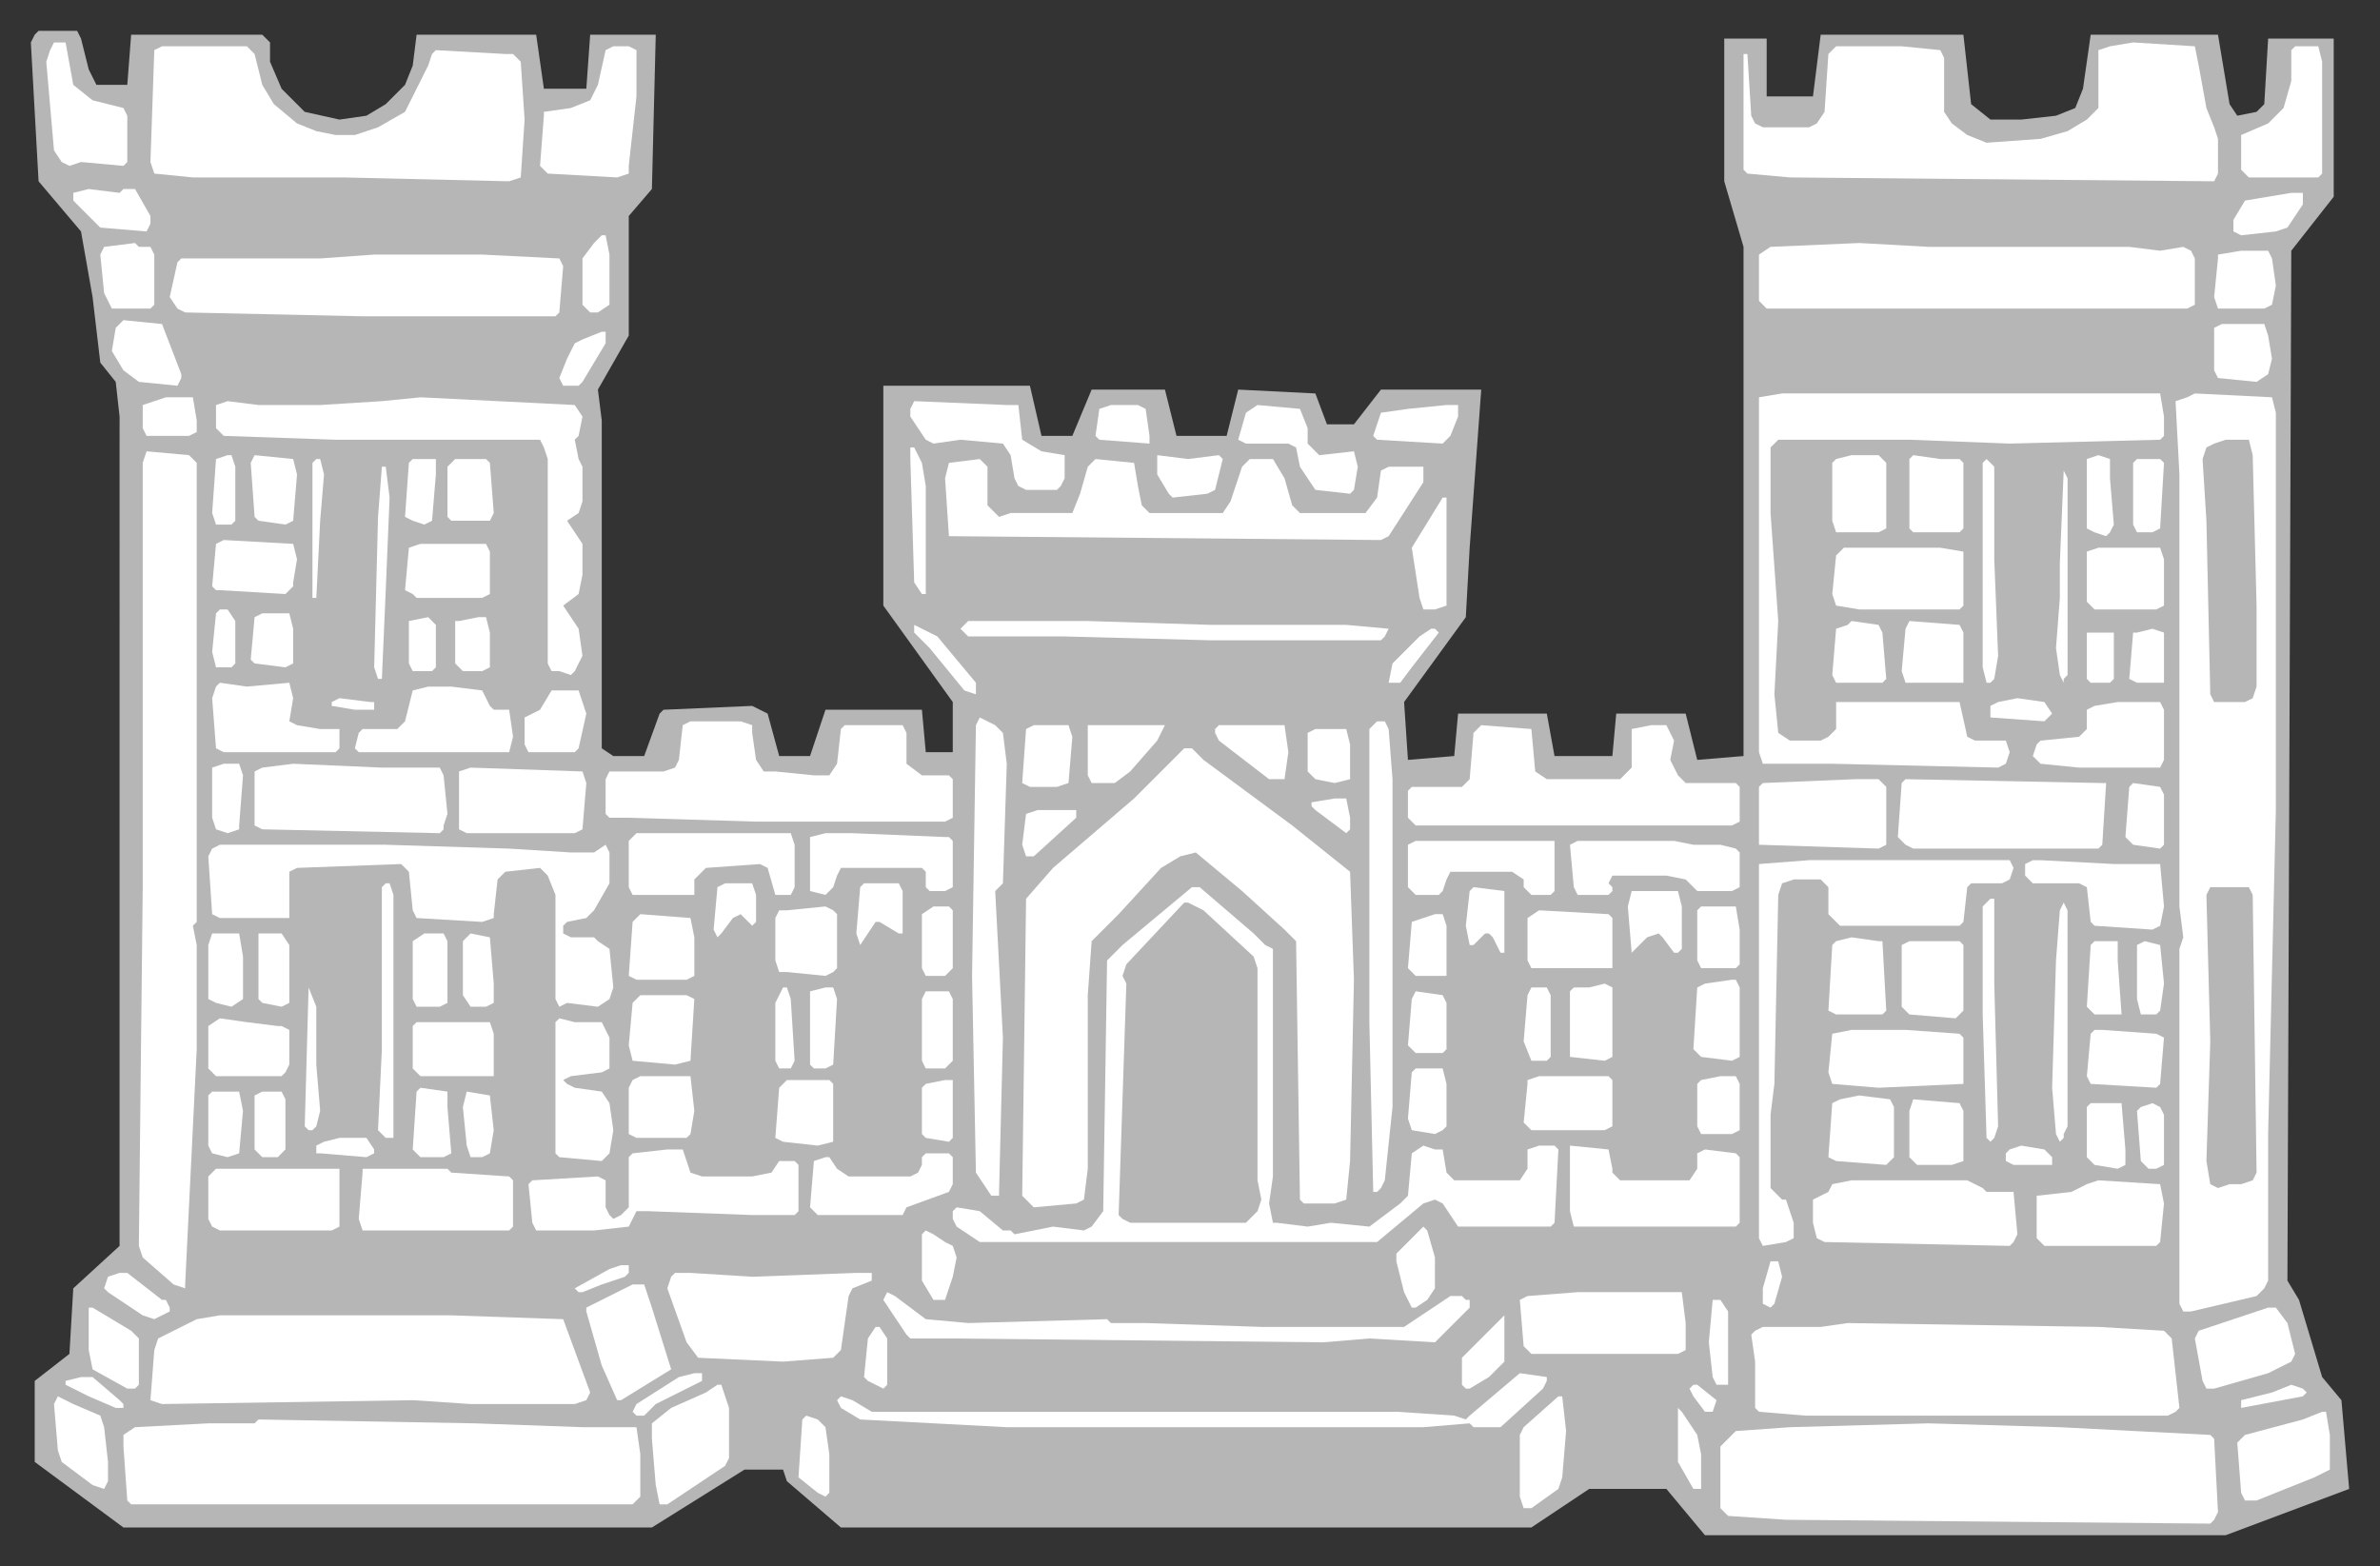
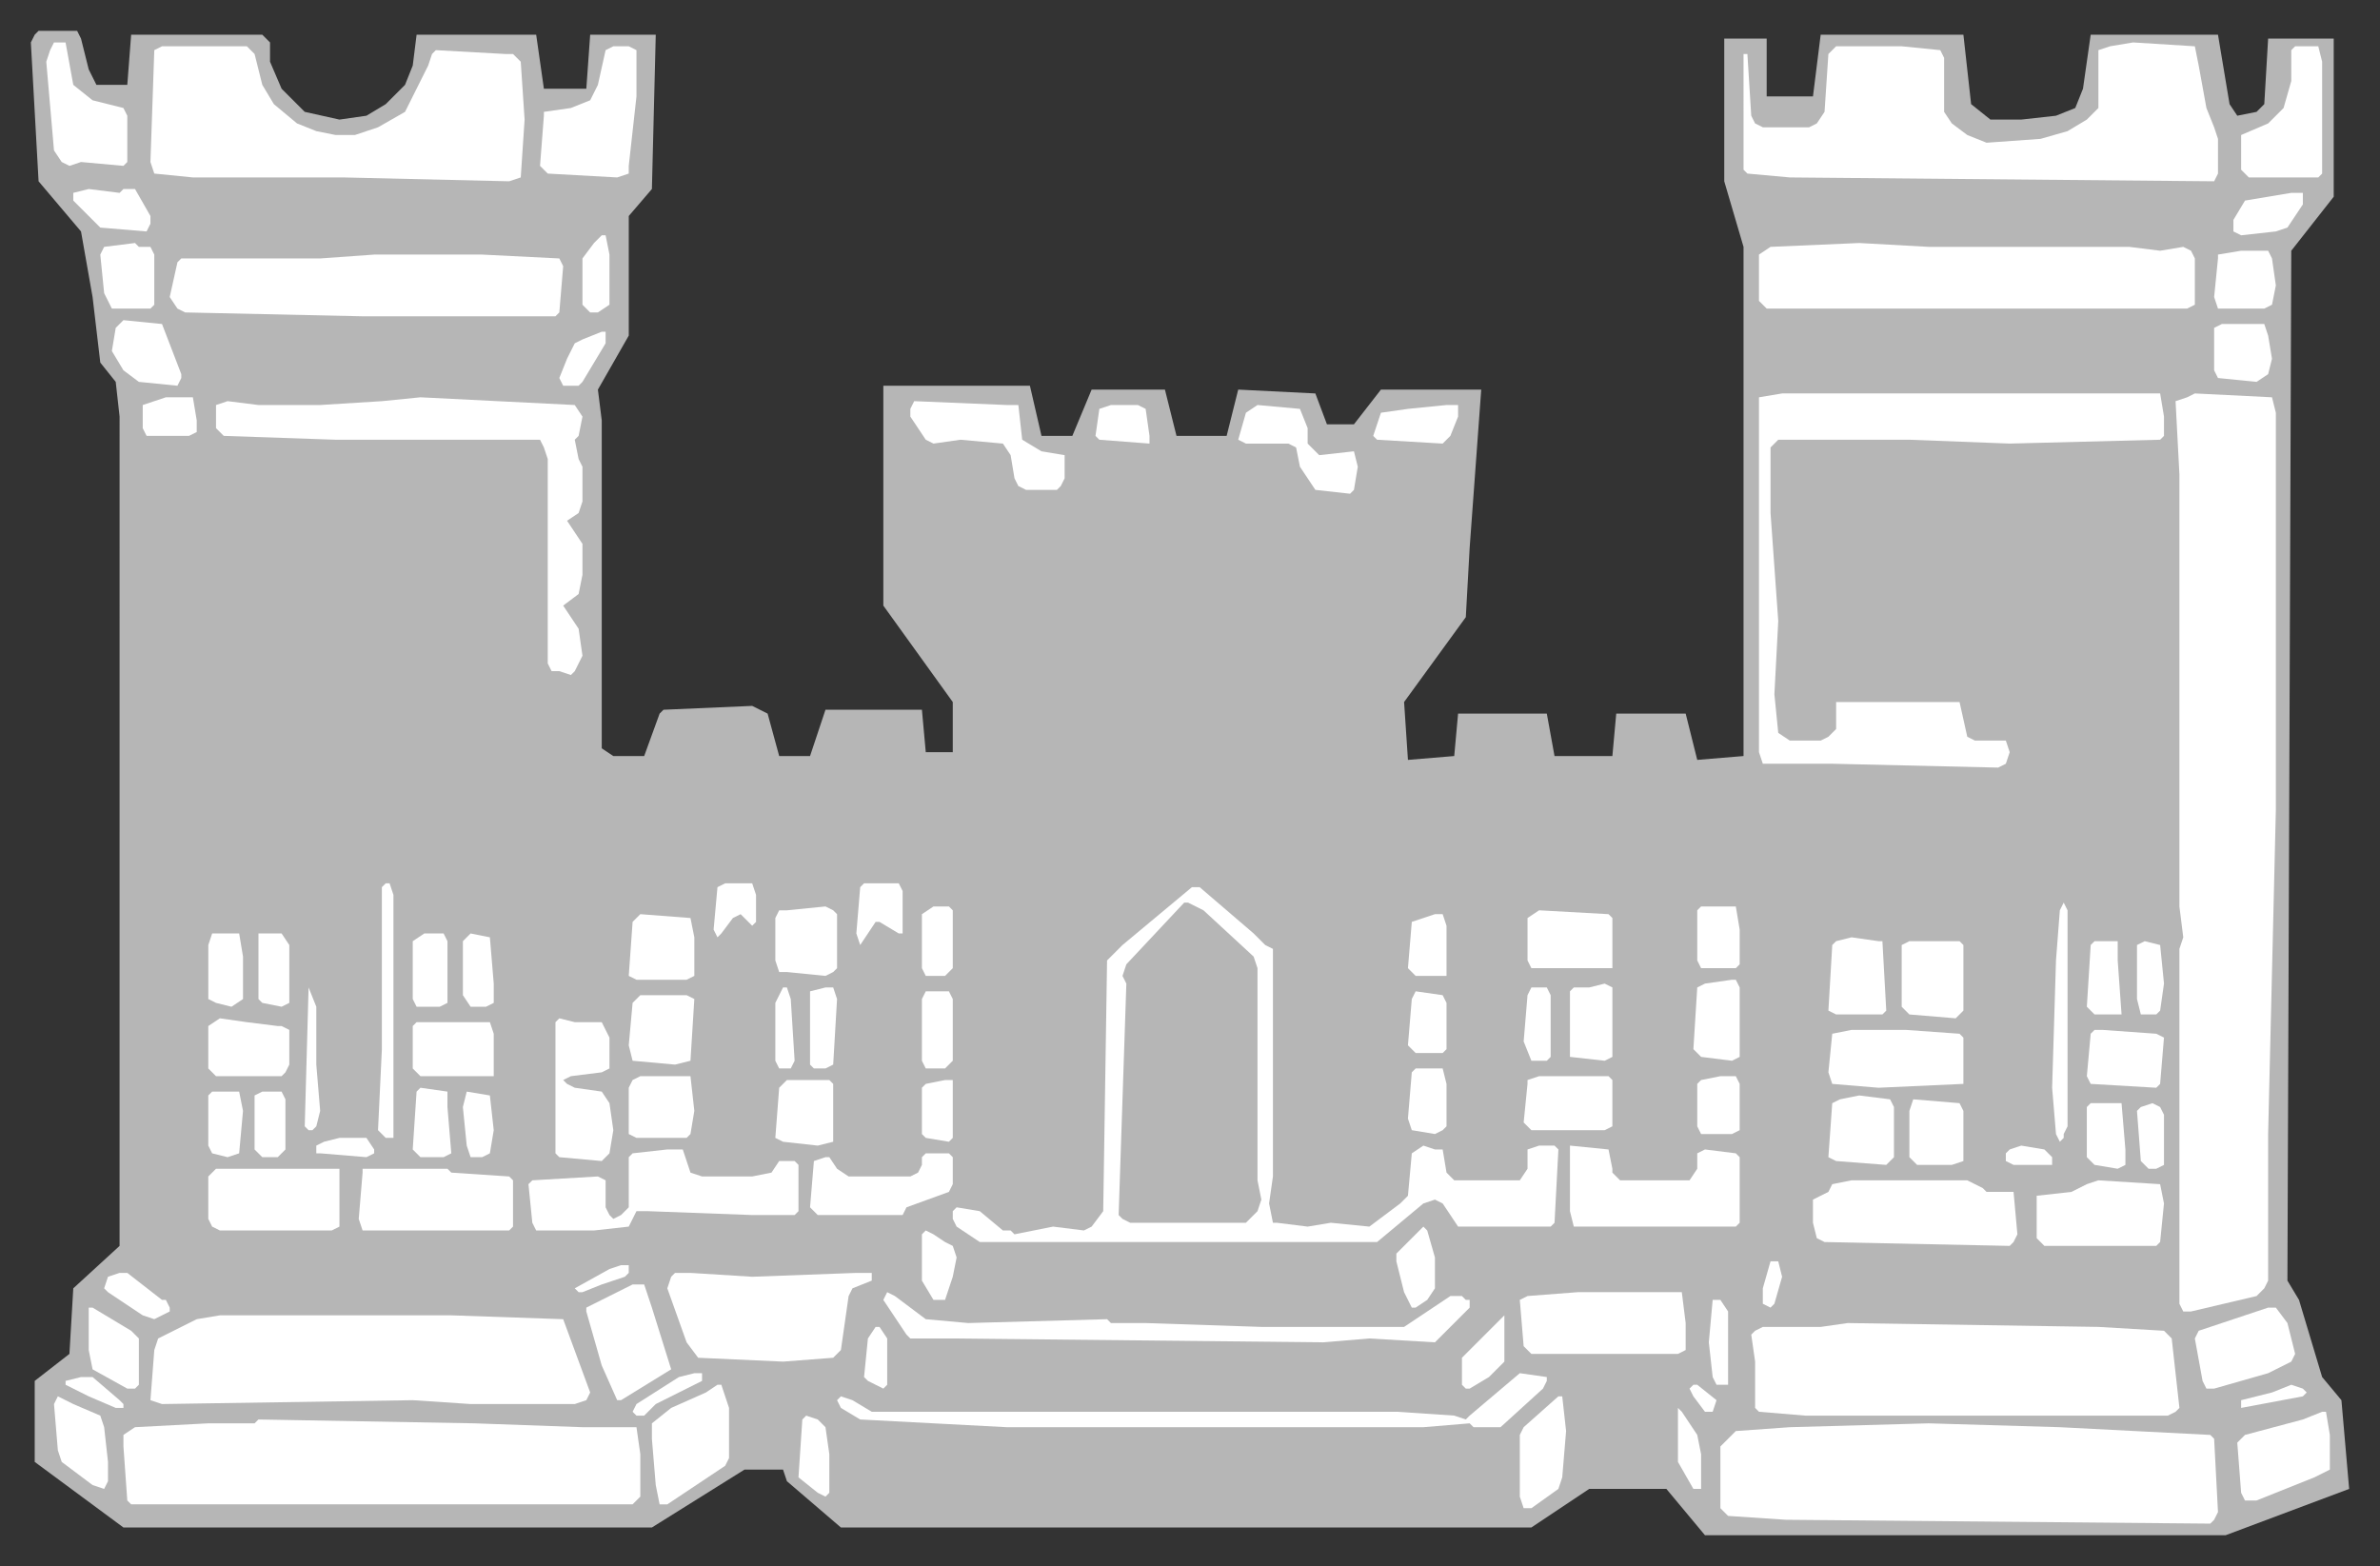
<svg xmlns="http://www.w3.org/2000/svg" fill-rule="evenodd" height="406" preserveAspectRatio="none" stroke-linecap="round" width="617">
  <rect width="100%" height="100%" fill="#333333" stroke="none" />
  <style>.brush0{fill:#fff}.brush1{fill:#b6b6b6}.pen1,.pen2{stroke:none}</style>
  <path class="pen1 brush1" d="m21 10 2 8 2 4h8l1-13h34l2 2v5l3 7 6 6 9 2 7-1 5-3 5-5 2-5 1-8h31l2 14h11l1-14h17l-1 40-6 7v31l-8 14 1 8v85l3 2h8l4-11 1-1 23-1 4 2 3 11h8l4-12h25l1 11h7v-13l-18-25v-57h38l3 13h8l5-12h19l3 12h13l3-12 20 1 3 8h7l7-9h26l-3 41-1 18-16 22 1 15 12-1 1-11h23l2 11h15l1-11h18l3 12 12-1V64l-5-17V10h11v15h12l2-16h37l2 18 5 4h8l9-1 5-2 2-5 2-14h33l3 18 2 3 5-1 2-2 1-17h17v41l-11 14-1 267 3 5 6 20 5 6 2 23-32 12H442l-10-12h-20l-15 10H218l-14-12-1-3h-10l-24 15H32L9 379v-21l9-7 1-17 12-11V108l-1-9-4-5-2-17-3-17-11-13-2-36 1-2 1-1h10l1 2z" />
  <path class="pen2 brush0" d="m19 22 5 4 8 2 1 2v12l-1 1-11-1-3 1-2-1-2-3-2-23 1-3 1-2h3l2 11zm47-8 2 8 3 5 6 5 5 2 5 1h5l6-2 7-4 6-12 1-3 1-1 18 1h2l2 2 1 15-1 15-3 1-43-1H50l-10-1-1-3 1-29 2-1h22l2 2zm504 3 2 11 2 5 1 3v9l-1 2-110-1-11-1-1-1V14h1l1 16 1 2 2 1h12l2-1 2-3 1-15 2-2h17l10 1 1 2v14l2 3 4 3 5 2 14-1 7-2 5-3 3-3V13l3-1 6-1 16 1 1 5zm-405-4v12l-2 18v2l-3 1-18-1-2-2 1-13v-1l7-1 5-2 2-4 2-9 2-1h4l2 1zm437 3v29l-1 1h-18l-2-2v-9l7-3 4-4 2-7v-8l1-1h6l1 4zM32 49h3l4 7v2l-1 2-12-1-3-3-4-4v-2l4-1 8 1 1-1zm565 4-4 6-3 1-9 1-2-1v-3l3-5 6-1 6-1h3v3zM158 66v13l-3 2h-2l-2-2V67l3-4 2-2h1l1 5zM38 64h1l1 2v13l-1 1H29l-2-4-1-10 1-2 8-1 1 1h2zm486 0h28l8 1 6-1 2 1 1 2v12l-2 1H458l-2-2V66l3-2 23-1 18 1h24zm65 3 1 7-1 5-2 1h-12l-1-3 1-10v-1l6-1h7l1 2zm-444 0 1 2-1 12-1 1H94l-46-1-2-1-2-3 2-9 1-1h36l14-1h28l20 1zM47 97v1l-1 2-10-1-4-3-3-5 1-6 2-2 10 1 5 13zm541-10 1 6-1 4-3 2-10-1-1-2V85l2-1h11l1 3zm-431 2-6 10-1 1h-4l-1-2 2-5 2-4 2-1 5-2h1v3zm404 19v5l-1 1-39 1-26-1h-34l-2 2v17l2 28-1 19 1 10 3 2h8l2-1 2-2v-7h32l2 9 2 1h8l1 3-1 3-2 1-43-1h-18l-1-3v-92l6-1h98l1 6zm29-1v103l-2 84v38l-1 2-2 2-17 4h-2l-1-2v-92l1-3-1-8V123l-1-19 3-1 2-1 20 1 1 4zm-539 2v3l-2 1H38l-1-2v-6l6-2h7l1 6zm100-1-1 5-1 1 1 5 1 2v9l-1 3-3 2 4 6v8l-1 5-4 3 4 6 1 7-2 4-1 1-3-1h-2l-1-2v-53l-1-3-1-2H87l-29-1-2-2v-6l3-1 8 1h16l16-1 10-1 40 2 2 3zm113-3 1 9 5 3 6 1v6l-1 2-1 1h-8l-2-1-1-2-1-6-2-3-11-1-7 1-2-1-4-6v-2l1-2 24 1h3zm34 8v2l-13-1-1-1 1-7 3-1h7l2 1 1 7zm41-2v4l3 3 9-1 1 4-1 6-1 1-9-1-4-6-1-5-2-1h-11l-2-1 2-7 3-2 11 1 2 5zm39-3-2 5-2 2-17-1-1-1 2-6 7-1 10-1h3v3z" />
-   <path class="pen1 brush1" d="m584 118 1 39v21l-1 3-2 1h-8l-1-2-1-45-1-16 1-3 2-1 3-1h6l1 4z" />
-   <path class="pen2 brush0" d="m239 120 1 6v28h-1l-2-3-1-32v-3h1l2 4zm-188 0v119l-1 1 1 5v27l-3 61v1l-3-1-8-7-1-3 1-93V120l1-3 11 1 2 2zm10 1v14l-1 1h-4l-1-3 1-14 3-1h1l1 3zm428-1v17l-2 1h-11l-1-3v-15l1-1 4-1h7l2 2zm19-1 1 1v17l-1 1h-12l-1-1v-18l1-1 7 1h5zm-431 4-1 12-2 1-7-1-1-1-1-14 1-2 10 1 1 4zm239-5 1 1-2 8-2 1-9 1-1-1-3-5v-5l8 1 8-1zm231 6 1 12-1 2-1 1-3-1-2-1v-18l3-1 3 1v5z" />
-   <path class="pen2 brush0" d="m256 131 3 3 3-1h16l2-5 2-7 1-1 1-1 10 1 1 6 1 5 2 2h19l2-3 3-9 1-1 1-1h6l3 5 2 7 2 2h17l3-4 1-7 2-1h9v4l-9 14-2 1-112-1-1-15 1-4 8-1 2 2v10zm305-11-1 17-2 1h-4l-1-2v-16l1-1h6l1 1zm-477 3-1 12-1 20h-1v-35l1-1h1l1 4zm29 0-1 12-2 1-3-1-2-1 1-14 1-1h6v4zm14-3 1 13-1 2h-10l-1-1v-13l2-2h8l1 1zm390 25 1 25-1 6-1 1h-1l-1-4v-53l1-1 2 2v24zm-416-16-1 24-1 23h-1l-1-3 1-39 1-13h1l1 8zm435 6v40l-1 1v1l-1-2-1-7 1-13v-9l1-24 1 2v11zm-161 16v6l-3 1h-3l-1-3-2-13 8-13h1v22zm-298-6-1 6v1l-2 2-17-1h-1l-1-1 1-11 2-1 18 1 1 4zm50-2v11l-2 1h-17l-1-1-2-1 1-11 3-1h17l1 2zm382 0v14l-1 1h-26l-6-1-1-3 1-10 2-2h25l6 1zm52 2v12l-2 1h-16l-2-2v-13l3-1h16l1 3zM61 161v11l-1 1h-4l-1-4 1-10 1-1h2l2 3zm15 2v9l-2 1-8-1-1-1 1-11 2-1h7l1 4zm51 1v9l-2 1h-5l-2-2v-11h1l5-1h2l1 4zm-14 9-1 1h-5l-1-2v-11l5-1 2 2v11zm201-11h35l11 1-1 2-1 1h-44l-38-1h-25l-2-2 2-2h31l32 1zm174 2 1 12-1 1h-12l-1-2 1-12 3-1 1-1 7 1 1 2zm21 0v13h-15l-1-3 1-11 1-2 13 1 1 2zm-256 13v3l-3-1-9-11-4-4v-2l6 3 10 12zm120-13-7 9-3 4h-3l1-5 7-7 3-2h1l1 1zm188 10v3h-7l-2-1 1-12h1l4-1 3 1v10zm-13-1v3l-1 1h-5l-1-1v-12h7v9zm-473 4 1 4-1 6 2 1 6 1h5v5l-1 1H58l-2-1-1-13 1-3 1-1 7 1 11-1zm50 2 2 4 1 1h4l1 7-1 4H93l-1-1 1-4 1-1h9l2-2 2-8 4-1h6l8 1zm27 6-2 9-1 1h-12l-1-2v-7l4-2 3-5h7l2 6zm-55-3v2h-5l-6-1v-1l2-1 8 1h1zm435 3-2 2-14-1v-3l2-1 5-1 7 1 2 3zm29-1v13l-1 2h-21l-10-1-2-2 1-3 1-1 10-1 2-2v-5l2-1 6-1h11l1 2zm-301 6 1 8-1 31-2 2 2 38-1 40v1h-2l-4-6-1-51 1-65 1-2 4 2 2 2zm100-1 1 13v85l-2 19-1 2-1 1h-1l-1-44v-76l2-2h2l1 2zm-165-1v2l1 7 2 3h3l10 1h4l2-3 1-9 1-1h15l1 2v8l4 3h7l1 1v10l-2 1h-49l-33-1h-5l-1-1v-9l1-2h14l3-1 1-2 1-9 2-1h13l3 1zm83 3-1 12-3 1h-7l-2-1 1-14 2-1h9l1 3zm24-3-2 4-7 8-4 3h-6l-1-2v-13h20zm32 7-1 7h-4l-13-10-1-2v-1l1-1h17l1 7zm64 5 3 2h19l3-3v-10l5-1h4l2 4-1 5 2 4 2 2h13l1 1v9l-2 1h-82l-2-2v-7l1-1h13l2-2 1-12 2-2 13 1 1 11zm-48-7v9l-4 1-5-1-2-2v-10l2-1h8l1 4zm-38 4 23 17 15 12 1 28-1 47-1 10-3 1h-8l-1-1-1-67-3-3-11-10-12-10-4 1-5 3-11 12-7 7-1 14v45l-1 8-2 1-11 1-1-1-2-2 1-77 7-8 21-18 13-13h2l3 3zm-250 1 1 3-1 13v1l-3 1-3-1-1-3v-13l3-1h4zm52 1 1 2 1 10-1 3v1l-1 1-46-1-2-1v-14l2-1 8-1 23 1h15zm38 4-1 12-2 1h-28l-2-1v-15l3-1 29 1 1 3zm337 1v15l-2 1-31-1v-15l1-1 24-1h6l2 2zm57-1-1 16-1 1h-48l-2-1-2-2 1-14 1-1 51 1h1zm15 3v13l-1 1-7-1-2-2 1-13 1-1 7 1 1 2zm-211 6v3l-1 1-8-6-1-1v-1l6-1h3l1 5zm-71 0-11 10h-2l-1-3 1-8 3-1h10v2zm-73 7v11l-1 2h-4l-2-7-2-1-14 1-3 3v4h-16l-1-2v-12l2-2h40l1 3zm39-2h1l1 1v12l-2 1h-4l-1-1v-4l-1-1h-21l-1 2-1 3-2 2-4-1v-14l4-1h7l24 1zm194 2h7l4 1 1 1v9l-2 1h-9l-3-3-5-1h-14l-1 2 1 1v1l-1 1h-8l-1-2-1-11 2-1h25l5 1zm-36 12-1 1h-5l-2-2v-2l-3-2h-16l-1 2-1 3-1 1h-6l-2-2v-11l2-1h36v13zm-303-12 32 1 16 1h6l3-2 1 2v8l-4 7-2 2-5 1-1 1v2l2 1h6l1 1 3 2 1 10-1 3-3 2-8-1-2 1-1-2v-27l-2-5-2-2-9 1-2 2-1 9v1l-3 1-17-1-1-2-1-10-1-1-1-1-27 1-2 1v12H57l-2-1-1-15 1-2 2-1h43zm421 4 1 2-1 3-2 1h-8l-1 1-1 9-1 1h-31l-1-1-2-2v-7l-2-2h-7l-3 1-1 3-1 49-1 8v19l3 3h1l2 6v4l-2 1-6 1-1-2v-97l13-1h52zm28 1h11l1 11-1 5-2 1-15-1-1-1-1-9-2-1h-12l-2-2v-3l2-1h2l19 1h1z" />
  <path class="pen2 brush0" d="M196 232v7l-1 1-3-3-2 1-3 4-1 1-1-2 1-11 2-1h7l1 3zm38-1v11h-1l-5-3h-1l-4 6-1-3 1-12 1-1h9l1 2zm-132 1v63h-2l-2-2 1-21v-42l1-1h1l1 3zm223 10 3 3 2 1v59l-1 7 1 5h1l8 1 6-1 10 1 8-6 2-2 1-11 3-2 3 1h2l1 6 2 2h17l2-3v-5l3-1h4l1 1-1 19-1 1h-24l-4-6-2-1-3 1-12 10H254l-6-4-1-2v-2l1-1 6 1 6 5h2l1 1 10-2 8 1 2-1 3-4 1-65 4-4 18-15h2l14 12z" />
-   <path class="pen1 brush1" d="m584 232 1 72-1 2-3 1h-3l-3 1-2-1-1-6 1-31-1-38 1-2h10l1 2z" />
-   <path class="pen2 brush0" d="M390 231v16h-1l-2-4-1-1h-1l-3 3h-1l-1-5 1-9 1-1 8 1zm46 4v11l-1 1h-1l-3-4-1-1-3 1-4 4-1-12 1-4h12l1 4zm81 20 1 37-1 3-1 1-1-1-1-32v-28l1-1 1-1h1v22z" />
  <path class="pen1 brush1" d="m325 248 1 3v55l1 5-1 3-3 3h-30l-2-1-1-1 2-60-1-2 1-3 15-16h1l4 2 13 12z" />
  <path class="pen2 brush0" d="m536 292-1 2v1l-1 1-1-2-1-12 1-33 1-13 1-2 1 2v56zm-289-56v15l-2 2h-5l-1-2v-14l3-2h4l1 1zm204 5v9l-1 1h-9l-1-2v-13l1-1h9l1 6zm-234-4v14l-1 1-2 1-10-1h-2l-1-3v-11l1-2h2l10-1 2 1 1 1zm201 1v13h-21l-1-2v-11l3-2 18 1 1 1zm-238 5v10l-2 1h-13l-2-1 1-14 2-2 13 1 1 5zm195-3v13h-8l-2-2 1-12 6-2h2l1 3zm-312 8v11l-3 2-4-1-2-1v-14l1-3h7l1 6zm10-6 2 3v15l-2 1-5-1-1-1v-17h6zm43 2v16l-2 1h-6l-1-2v-15l3-2h5l1 2zm12 11v5l-2 1h-4l-2-3v-14l1-1 1-1 5 1 1 12zm360-11 1 18-1 1h-12l-2-1 1-17 1-1 4-1 7 1h1zm21 1v17l-2 2-12-1-2-2v-16l2-1h13l1 1zm40 4 1 14h-7l-2-2 1-16 1-1h6v5zm12 6-1 7-1 1h-4l-1-4v-14l2-1 4 1 1 10zm-480-4v4-4zm370 5v18l-2 1-8-1-2-2 1-16 2-1 7-1h1l1 2zm-33 5v13l-2 1-9-1v-17l1-1h4l4-1 2 1v5zM82 276l1 12-1 4-1 1h-1l-1-1 1-36 2 5v15zm320-18v16l-1 1h-4l-2-5 1-12 1-2h4l1 2zm-197 1 1 16-1 2h-3l-1-2v-15l1-2 1-2h1l1 3zm12 0-1 17-2 1h-3l-1-1v-19l4-1h2l1 3zm30 0v16l-2 2h-5l-1-2v-16l1-2h6l1 2zm128 1v12l-1 1h-7l-2-2 1-12 1-2 7 1 1 2zm-195-1-1 16-4 1-11-1-1-4 1-11 2-2h12l2 1zm-24 6 2 4v8l-2 1-8 1-2 1 1 1 2 1 7 1 2 3 1 7-1 6-2 2-11-1-1-1v-34l1-1 4 1h7zm-84 1h1l2 1v9l-1 2-1 1H56l-2-2v-11l3-2 7 1 8 1zm55-1 1 3v11h-19l-2-2v-11l1-1h19zm381 3 1 1v12l-22 1-12-1-1-3 1-10 5-1h14l14 1zm53 1-1 12-1 1-17-1-1-2 1-11 1-1h2l14 1 2 1zm-186 12v11l-1 1-2 1-6-1-1-3 1-12 1-1h7l1 4zm-195 7-1 6-1 1h-13l-2-1v-12l1-2 2-1h13l1 9zm238-8v12l-2 1h-19l-2-2 1-10v-1l3-1h18l1 1zm33 1v12l-2 1h-8l-1-2v-11l1-1 5-1h4l1 2zm-204 2v12l-1 1-6-1-1-1v-12l1-1 5-1h2v3zm-31-2v15l-4 1-9-1-2-1 1-13 2-2h11l1 1zm-100 6 1 12-2 1h-6l-2-2 1-15 1-1 7 1v4zm-53 1-1 11-3 1-4-1-1-2v-13l1-1h7l1 5zm11-3v13l-1 1-1 1h-4l-2-2v-14l2-1h5l1 2zm54 8-1 6-2 1h-3l-1-3-1-10 1-4 6 1 1 9zm363-6v13l-2 2-13-1-2-1 1-14 2-1 5-1 8 1 1 2zm18 1v13l-3 1h-9l-2-2v-12l1-3 12 1 1 2zm42 10v4l-2 1-6-1-2-2v-13l1-1h8l1 12zm10-9v13l-2 1h-2l-2-2-1-13 1-1 3-1 2 1 1 2zm-466 6 2 3v1l-2 1-12-1h-1v-2l2-1 4-1h7zm323 8v1l2 2h18l2-3v-4l2-1 8 1 1 1v17l-1 1h-42l-1-4v-17l10 1 1 5zm114-3v2h-10l-2-1v-2l1-1 3-1 6 1 2 2zm-353 4 3 1h13l5-1 2-3h4l1 1v12l-1 1h-11l-27-1h-3l-2 4-9 1h-15l-1-2-1-10 1-1 17-1 2 1v7l1 2 1 1 2-1 2-2v-13l1-1 9-1h4l2 6zm68-4v7l-1 2-11 4-1 2h-22l-2-2 1-12 3-1h1l2 3 3 2h16l2-1 1-2v-2l1-1h6l1 1zm-175 3h16v15l-2 1H57l-2-1-1-2v-11l2-2h16zm45 1 15 1 1 1v12l-1 1H94l-1-3 1-12v-1h22l1 1zm395 3 2 1 1 1h7l1 11-1 2-1 1-48-1-2-1-1-4v-6l4-2 1-2 5-1h30l2 1zm49 5-1 10-1 1h-29l-2-2v-11l9-1 4-2 3-1 16 1 1 5zm-189 14v8l-2 3-3 2h-1l-2-4-2-8v-2l7-7 1 1 2 7zm-127-4 2 1 1 3-1 5-2 6h-3l-3-5v-12l1-1 2 1 3 2zm217 9-2 7-1 1-2-1v-4l2-7h2l1 4zm-299-2v1l-1 1-6 2-5 2h-1l-1-1 9-5 3-1h2v1zm-121 8h1l1 2v1l-4 2-3-1-9-6-1-1 1-3 3-1h2l9 7zm180-7h4v2l-5 2-1 2-2 14-2 2-13 1-22-1-3-4-5-14 1-3 1-1h4l16 1 27-1zm-53 9 5 16-13 8h-1l-4-9-4-14v-1l12-6h3l2 6zm268 4v7l-2 1h-38l-2-2-1-12 2-1 13-1h27l1 8z" />
  <path class="pen2 brush0" d="m240 342 11 1 36-1 1 1h9l30 1h37l12-8h3l1 1h1v2l-9 9-17-1-12 1-96-1h-11l-1-1-6-9 1-2 2 1 8 6zm208-2v19h-3l-1-2-1-9 1-11h2l2 3zm-412 7v12l-1 1h-2l-9-5-1-5v-11h1l10 6 2 2zm557-4 2 8-1 2-6 3-14 4h-2l-1-2-2-11 1-2 18-6h2l3 4zm-447-1 7 19-1 2-3 1h-27l-15-1-65 1-3-1 1-13 1-3 10-5 6-1h60l29 1zm244 11-4 4-5 3h-1l-1-1v-7l11-11v12zm171-8 2 2 2 18-1 1-2 1h-94l-12-1-1-1v-12l-1-7 1-1 2-1h15l7-1 65 1 17 1zm-331 2v12l-1 1-4-2-1-1 1-10 2-3h1l2 3zm-48 11-12 6-3 3h-2l-1-1 1-2 11-7 4-1h2v2z" />
  <path class="pen2 brush0" d="M401 357v1l-1 2-11 10h-7l-1-1-12 1H261l-38-2-5-3-1-2 1-1 3 1 5 3h136l15 1 3 1 1-1 13-11 7 1zm-370 6 1 1v1h-2l-7-3-6-3v-1l4-1h3l7 6zm414 0-1 3h-2l-3-4-1-2 1-1h1l5 4zm-256 2v13l-1 2-15 10h-2l-1-5-1-12v-4l5-4 9-4 3-2h1l2 6zm409-4-1 1-16 3v-2l8-2 5-2 3 1 1 1zm-192 10-1 12-1 3-7 5h-2l-1-3v-16l1-2 9-8h1l1 9zm-380-4 1 3 1 9v5l-1 2-3-1-8-6-1-3-1-12 1-2 4 2 7 3zm414 5 1 5v9h-2l-4-7v-14l1 1 4 6zm164 0v9l-4 2-15 6h-3l-1-2-1-13 2-2 15-4 5-2h1l1 6zm-390-2 1 7v10l-1 1-2-1-5-4 1-15 1-1 3 1 2 2zm-63 0h14l1 7v11l-2 2H34l-1-1-1-14v-3l3-2 19-1h12l1-1 56 1 28 1zm422 2 1 1 1 19-1 2-1 1-110-1-15-1-2-2v-16l3-3 1-1 14-1 36-1 34 1 39 2z" />
</svg>